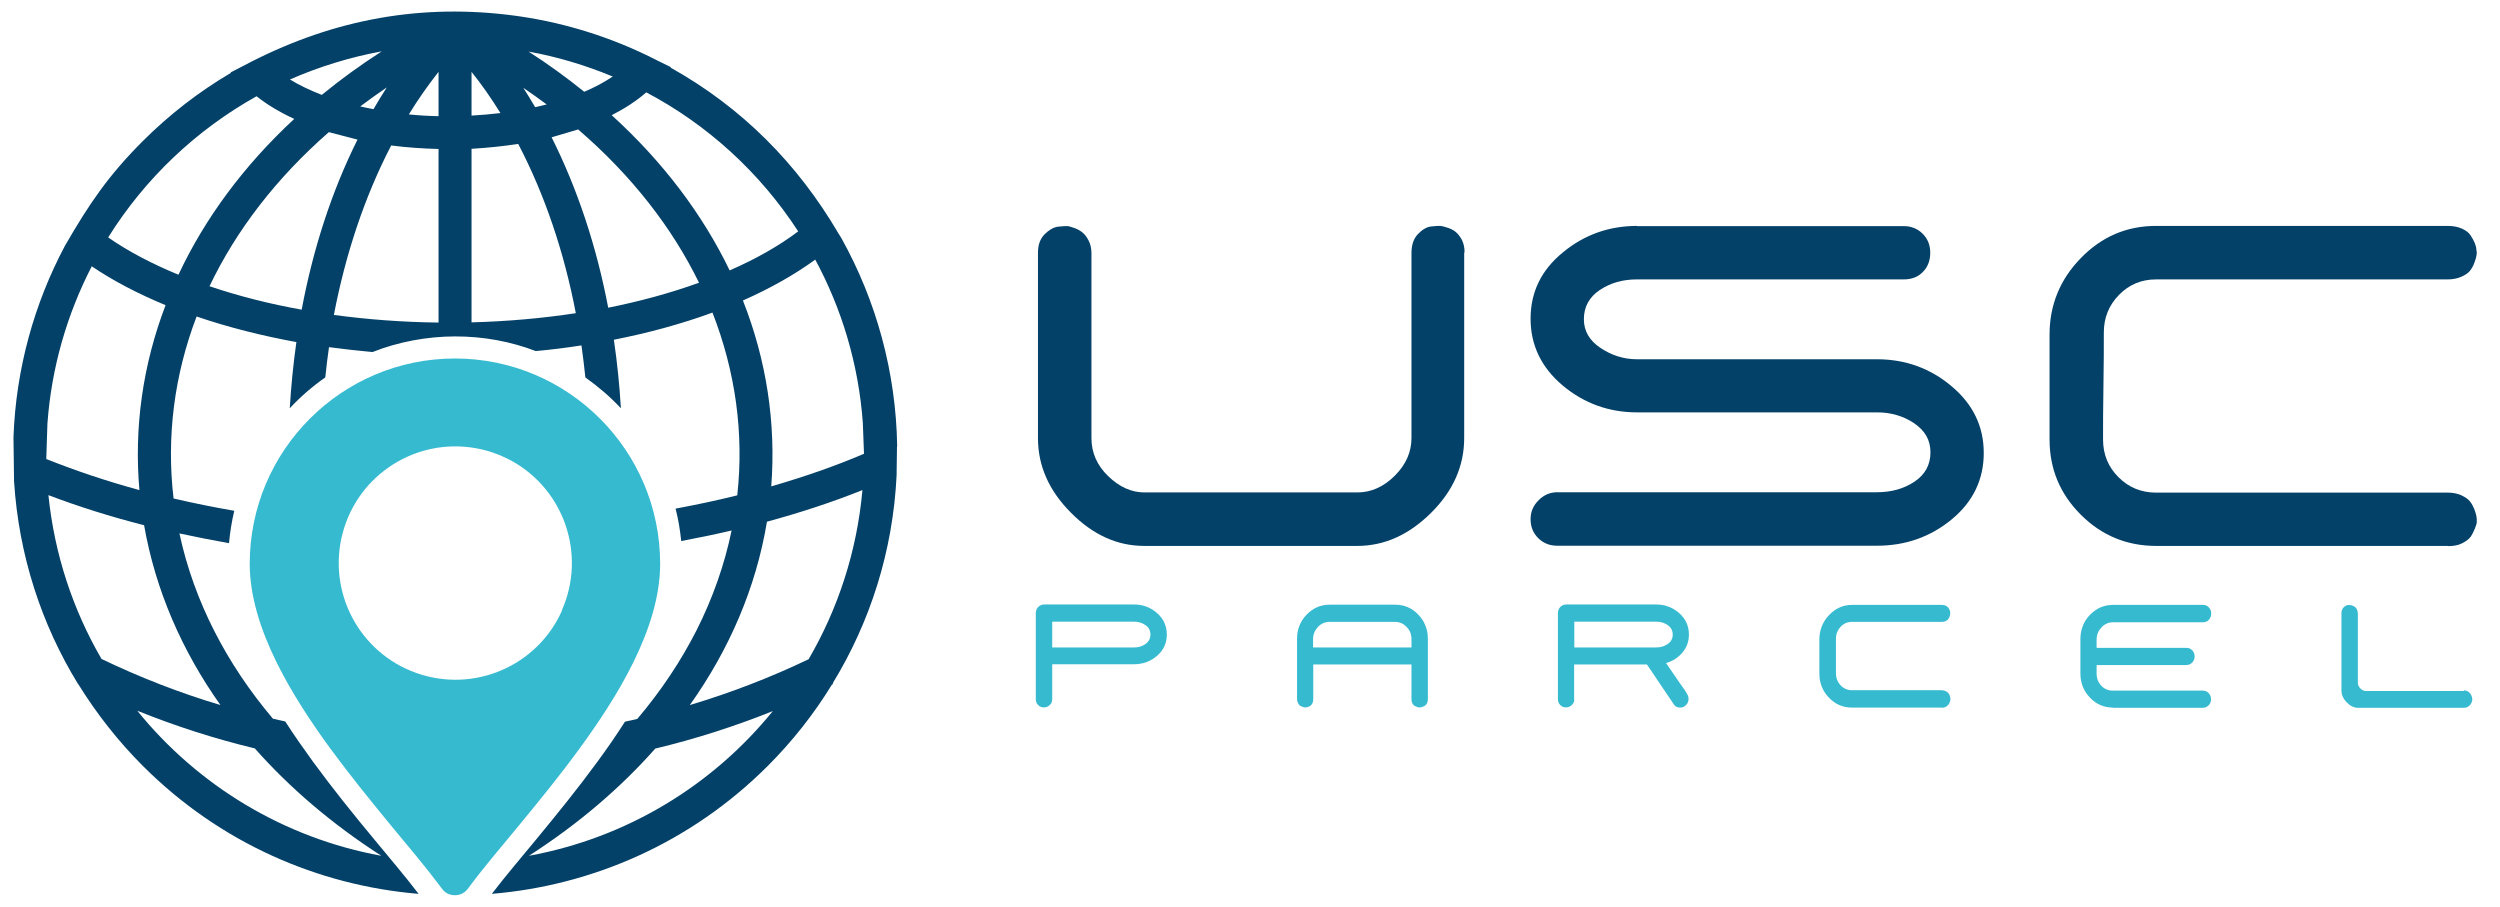
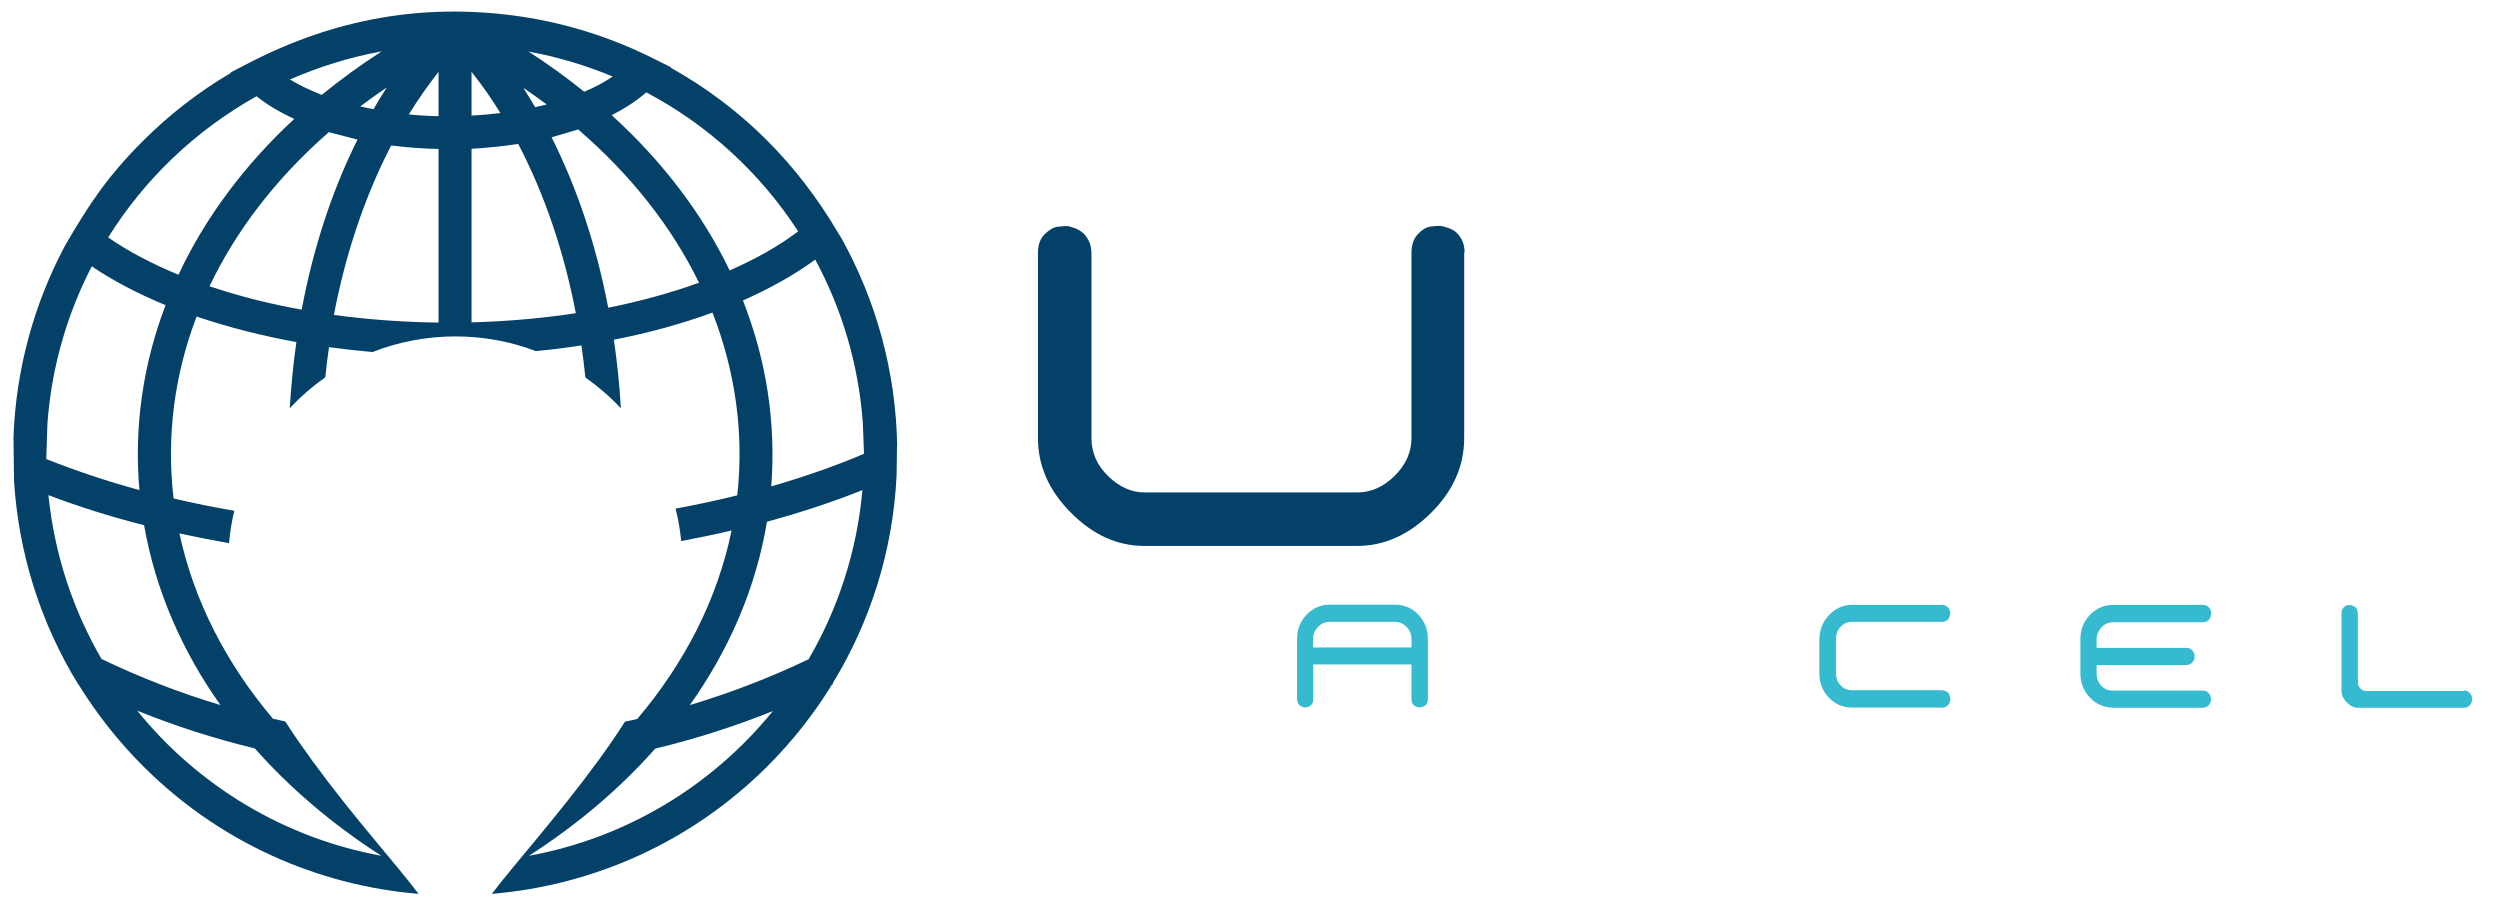
<svg xmlns="http://www.w3.org/2000/svg" id="Camada_1" viewBox="0 0 128.04 46.45">
  <defs>
    <style>.cls-1,.cls-2{fill:#044169;}.cls-1,.cls-3{fill-rule:evenodd;}.cls-4,.cls-3{fill:#36bad0;}</style>
  </defs>
  <path class="cls-1" d="m41.75,13.3c-1.06.77-2.3,1.47-3.7,2.09,1.21,3.07,1.7,6.3,1.45,9.52,1.69-.49,3.28-1.04,4.75-1.67l-.06-1.59c-.22-3.01-1.08-5.84-2.44-8.36h0Zm4.19,9.57l-.02,1.49h0c-.19,3.88-1.36,7.51-3.27,10.63l.02.04-.06.03c-.93,1.52-2.04,2.92-3.29,4.17-3.94,3.94-8.98,6.12-14.13,6.55.72-.94,1.49-1.84,2.24-2.75,1.09-1.32,2.16-2.64,3.17-4.02.47-.64.95-1.33,1.41-2.05.21-.04.42-.09.63-.14,1.22-1.44,2.23-2.96,3.03-4.53.84-1.66,1.44-3.38,1.8-5.12-.85.2-1.72.38-2.58.54-.06-.57-.15-1.12-.29-1.66,1.07-.2,2.12-.42,3.16-.68.35-3.16-.09-6.34-1.27-9.36-1.61.59-3.32,1.05-5.05,1.39.17,1.16.29,2.33.36,3.51-.55-.59-1.16-1.11-1.82-1.58-.06-.55-.12-1.1-.2-1.64-.76.12-1.55.22-2.34.29-1.28-.49-2.67-.75-4.12-.75s-2.93.28-4.24.8c-.76-.07-1.5-.15-2.23-.25-.07.51-.14,1.03-.19,1.55-.66.46-1.27.99-1.82,1.58.07-1.14.18-2.27.34-3.39-1.75-.32-3.47-.75-5.11-1.31-1.15,3.01-1.55,6.18-1.18,9.32,1.03.24,2.06.45,3.11.63-.13.54-.22,1.1-.27,1.66-.85-.15-1.7-.32-2.54-.5.75,3.49,2.43,6.7,4.79,9.49.21.05.42.09.63.14.46.72.95,1.41,1.42,2.06,1.01,1.38,2.08,2.71,3.17,4.02.75.91,1.52,1.81,2.24,2.75-5.15-.43-10.18-2.61-14.12-6.55-1.26-1.26-2.37-2.67-3.31-4.19h-.02s0-.02,0-.02c-1.87-3.05-3.03-6.59-3.27-10.37h0s-.03-2.26-.03-2.26c.13-3.53,1.07-6.85,2.63-9.79h0c1.24-2.15,2.22-3.6,3.99-5.37,1.35-1.35,2.87-2.53,4.52-3.5l-.02-.02.64-.33C16.76,1.09,21.19.2,25.95.75c2.76.32,5.37,1.14,7.74,2.36l.67.33-.02.02c3.65,2.04,6.49,4.9,8.6,8.49l.16.26h0c1.77,3.18,2.79,6.83,2.85,10.65h0Zm-43.51-1.21l-.06,1.85c1.48.59,3.08,1.13,4.77,1.59-.28-3.2.17-6.41,1.34-9.47-1.42-.59-2.69-1.25-3.78-1.99-1.26,2.44-2.06,5.16-2.27,8.04h0Zm.05,3.7c.31,3.04,1.26,5.88,2.72,8.39,1.98.95,4.01,1.74,6.09,2.36-1.98-2.79-3.33-5.9-3.91-9.21-1.73-.44-3.37-.96-4.9-1.54h0Zm4.55,11.04c3.1,3.83,7.51,6.52,12.5,7.43-2.55-1.64-4.71-3.5-6.48-5.5-2.04-.49-4.06-1.14-6.02-1.93h0Zm20.06,7.43c4.99-.91,9.39-3.59,12.49-7.41-1.97.79-3.98,1.43-6.02,1.92-1.77,2-3.92,3.85-6.47,5.49h0Zm14.32-10.06c1.51-2.59,2.48-5.53,2.76-8.67-1.52.61-3.16,1.15-4.89,1.62-.56,3.38-1.93,6.55-3.95,9.39,2.07-.62,4.11-1.4,6.09-2.35h0ZM.68,23.05c0-.06,0-.11,0-.17v.17h0ZM19.82,4.47c-.47.32-.93.65-1.37.98.22.05.45.1.68.14.22-.38.45-.76.69-1.13h0Zm-2.98,2.3c-2.7,2.36-4.75,5.04-6.11,7.89,1.51.51,3.1.91,4.72,1.2.58-3.09,1.53-6.05,2.86-8.71l-1.46-.38h0Zm-7.7,7.3c1.35-2.88,3.34-5.58,5.93-7.98-.74-.34-1.39-.73-1.93-1.16-3.1,1.73-5.72,4.22-7.6,7.23,1.02.71,2.24,1.35,3.6,1.91h0Zm7.34-9.21c.95-.78,1.97-1.52,3.07-2.23-1.64.3-3.21.79-4.7,1.44.47.29,1.02.55,1.63.79h0Zm5.98-1.18c-.54.69-1.05,1.41-1.52,2.18.5.05,1,.08,1.52.09v-2.27h0Zm-2.43,3.78c-1.36,2.62-2.34,5.58-2.93,8.67,1.71.23,3.5.37,5.36.39V7.63c-.84-.02-1.65-.08-2.43-.18h0Zm4.12-3.78v2.24c.51-.03,1-.07,1.48-.13-.46-.74-.95-1.45-1.48-2.11h0Zm0,3.94v8.89c1.85-.05,3.64-.21,5.34-.47-.59-3.1-1.58-6.05-2.95-8.67-.76.12-1.56.2-2.38.25h0Zm2.64-3.14c.21.33.42.67.62,1.01.2-.05.4-.09.59-.14-.39-.29-.8-.58-1.21-.86h0Zm1.46,2.55c1.34,2.67,2.31,5.63,2.9,8.73,1.59-.32,3.16-.74,4.65-1.28-1.38-2.83-3.46-5.5-6.19-7.85l-1.35.4h0Zm-1.18-4.39c1.01.65,1.96,1.34,2.85,2.06.55-.23,1.04-.5,1.46-.78-1.37-.57-2.82-1.01-4.32-1.28h0Zm4.26,3.26c.68-.35,1.28-.74,1.77-1.17,3.16,1.67,5.84,4.13,7.78,7.12-.98.74-2.16,1.41-3.51,2-1.38-2.86-3.41-5.56-6.04-7.95Z" />
-   <path class="cls-3" d="m23.31,18.36c-5.81,0-10.52,4.71-10.52,10.52,0,3.32,2.24,6.87,4.13,9.46,1,1.36,2.06,2.67,3.13,3.97.87,1.05,1.77,2.11,2.59,3.21.16.22.39.33.66.33s.5-.12.66-.33c.81-1.1,1.72-2.15,2.59-3.21,1.07-1.3,2.14-2.61,3.13-3.97,1.9-2.6,4.13-6.14,4.13-9.46,0-5.81-4.71-10.52-10.52-10.52Zm5.47,12.92c-1.27,2.84-4.51,4.23-7.45,3.19-2.94-1.04-4.58-4.16-3.78-7.17.8-3.01,3.78-4.9,6.84-4.34.63.11,1.23.33,1.79.63,2.73,1.49,3.86,4.84,2.59,7.68Z" />
  <path class="cls-2" d="m74.99,12.94v9.5c0,1.43-.57,2.71-1.7,3.83-1.14,1.13-2.4,1.69-3.78,1.69h-10.91c-1.38,0-2.63-.57-3.75-1.7-1.13-1.13-1.69-2.41-1.69-3.82v-9.5c0-.39.11-.71.34-.94.23-.23.46-.36.68-.39l.34-.03s.08,0,.14,0c.06,0,.18.03.34.09.16.05.3.13.42.22.12.09.23.23.33.42.1.19.15.41.15.66v9.47c0,.75.29,1.4.86,1.95.57.55,1.19.83,1.85.83h10.91c.71,0,1.35-.29,1.92-.86.57-.57.85-1.21.85-1.93v-9.47c0-.42.11-.74.33-.97.22-.23.44-.36.66-.39l.34-.03s.09,0,.15,0c.06,0,.17.03.33.08.16.05.3.11.42.2.12.09.23.22.34.41.1.19.15.41.15.66Z" />
-   <path class="cls-2" d="m83.84,11.58h13.66c.38,0,.71.13.97.39.26.26.39.58.39.97,0,.41-.13.74-.38.99-.25.26-.58.38-.98.38h-13.66c-.73,0-1.36.18-1.9.54-.54.36-.82.86-.82,1.5,0,.6.28,1.09.85,1.47.57.38,1.19.58,1.87.58h12.29c1.45,0,2.73.46,3.82,1.38,1.1.92,1.65,2.06,1.65,3.42s-.55,2.5-1.64,3.4c-1.09.9-2.37,1.35-3.83,1.35h-16.38c-.38,0-.71-.13-.97-.39-.26-.26-.39-.58-.39-.97s.14-.7.41-.97c.27-.27.59-.41.95-.41h16.38c.74,0,1.38-.18,1.92-.54.54-.36.82-.86.82-1.5s-.28-1.11-.83-1.49c-.55-.37-1.19-.56-1.9-.56h-12.29c-1.45,0-2.72-.46-3.82-1.38-1.09-.92-1.64-2.06-1.64-3.42s.55-2.49,1.65-3.39c1.1-.91,2.37-1.36,3.81-1.36Z" />
-   <path class="cls-2" d="m125.37,27.96h-14.94c-1.5,0-2.79-.53-3.86-1.6-1.07-1.07-1.6-2.35-1.6-3.86v-5.36c0-1.51.53-2.82,1.6-3.92,1.07-1.1,2.35-1.65,3.86-1.65h14.94c.28,0,.52.05.72.14.2.09.35.2.44.34.09.13.16.27.22.4.05.13.08.25.08.34l.02.13c0,.05,0,.12-.02.19-.01.07-.04.19-.1.34-.05.15-.13.29-.22.41-.09.12-.24.22-.44.31-.2.09-.44.14-.7.14h-14.94c-.75,0-1.38.26-1.9.79-.52.53-.78,1.17-.78,1.93,0,.71,0,1.63-.02,2.74-.02,1.11-.02,2.02-.02,2.74,0,.76.26,1.4.79,1.93.53.53,1.17.79,1.93.79h14.94c.27,0,.5.05.7.14.2.1.35.2.44.32.09.12.16.25.22.4.05.15.09.26.1.34.01.07.02.13.02.18,0,.03,0,.08,0,.14,0,.06-.04.17-.1.33-.06.15-.13.29-.22.42-.09.12-.24.23-.44.33-.2.1-.44.14-.7.14Z" />
-   <path class="cls-4" d="m53.89,35.81c0,.12-.04.22-.13.3-.08.08-.18.12-.3.12s-.21-.04-.29-.12c-.08-.08-.12-.18-.12-.3v-4.41c0-.12.04-.23.12-.31.08-.08.18-.13.3-.13h4.62c.45,0,.84.15,1.17.44.33.29.5.66.5,1.1s-.17.8-.5,1.09c-.33.28-.72.43-1.17.43h-4.2v1.79Zm0-3.97v1.32h4.2c.22,0,.42-.06.58-.18.17-.12.25-.28.25-.48s-.08-.37-.25-.48c-.17-.12-.36-.18-.58-.18h-4.2Z" />
  <path class="cls-4" d="m73.13,35.81c0,.08-.01.14-.04.2-.03.06-.06.1-.11.13-.04.03-.08.05-.13.06-.04.02-.08.03-.11.03h-.04s-.02,0-.04,0c-.02,0-.05-.01-.1-.03-.05-.02-.09-.04-.13-.06-.04-.03-.07-.07-.1-.13-.03-.06-.04-.13-.04-.2v-1.78h-5.03v1.78c0,.08-.01.14-.04.2-.03.06-.06.1-.1.13-.04.03-.08.05-.12.06s-.07.03-.1.03h-.04s-.03,0-.05,0c-.02,0-.05-.01-.1-.03s-.09-.04-.13-.06c-.04-.03-.07-.07-.1-.13-.03-.06-.05-.13-.05-.2v-3.09c0-.48.16-.9.49-1.24s.72-.51,1.18-.51h3.36c.46,0,.86.17,1.18.51.33.34.49.76.49,1.24v3.09Zm-2.93-2.65h2.09v-.43c0-.24-.08-.45-.25-.62-.16-.17-.36-.26-.59-.26h-3.36c-.23,0-.43.09-.59.26s-.25.38-.25.62v.43h2.95Z" />
-   <path class="cls-4" d="m80.63,35.81c0,.12-.04.22-.13.3-.08.08-.18.12-.3.12s-.21-.04-.29-.12c-.08-.08-.12-.18-.12-.3v-4.41c0-.12.04-.23.12-.31.08-.08.18-.13.3-.13h4.62c.45,0,.84.15,1.17.44.33.29.5.66.5,1.1,0,.35-.11.66-.33.92-.22.26-.5.44-.84.54.02.03.16.23.41.6.25.36.43.63.55.79.02.03.06.1.12.2h0c.05.08.07.16.07.25,0,.12-.04.22-.13.31-.08.09-.18.13-.3.13-.14,0-.25-.05-.32-.16l-1.38-2.05h-3.73v1.79Zm0-3.97v1.32h4.2c.22,0,.42-.06.59-.18s.25-.28.25-.48-.08-.36-.25-.48c-.17-.12-.36-.18-.59-.18h-4.2Z" />
  <path class="cls-4" d="m99.43,36.24h-4.58c-.46,0-.86-.17-1.18-.51-.33-.34-.49-.76-.49-1.24v-1.72c0-.49.16-.91.49-1.26.33-.35.72-.53,1.18-.53h4.58c.08,0,.16.01.22.04.06.03.11.07.14.11.03.04.05.09.07.13.02.04.02.08.02.11v.04s0,.04,0,.06c0,.02-.01.06-.03.11-.02.05-.04.09-.07.13-.03.04-.07.07-.13.1-.06.03-.13.04-.22.04h-4.58c-.23,0-.42.08-.58.25-.16.17-.24.38-.24.62,0,.23,0,.52,0,.88,0,.36,0,.65,0,.88,0,.24.08.45.24.62.16.17.36.25.59.25h4.58c.08,0,.15.02.22.05.06.03.11.07.13.1s.05.08.07.13c.02.05.03.08.03.11,0,.02,0,.04,0,.06,0,.01,0,.03,0,.05,0,.02-.01.06-.03.11-.02.05-.04.09-.07.13-.03.04-.07.07-.13.11-.06.03-.13.05-.22.05Z" />
  <path class="cls-4" d="m108.22,36.24c-.46,0-.86-.17-1.18-.51-.33-.34-.49-.76-.49-1.24v-1.76c0-.48.16-.9.49-1.24.33-.34.72-.51,1.18-.51h4.61c.12,0,.22.04.3.13.08.08.12.19.12.31s-.04.23-.12.32c-.08.09-.18.13-.3.13h-4.61c-.23,0-.43.09-.59.26-.16.17-.25.38-.25.62v.43h4.6c.12,0,.22.04.3.13.08.08.12.19.12.31s-.04.23-.12.31c-.08.08-.18.13-.3.13h-4.6v.44c0,.24.08.45.24.62.16.17.36.25.59.25h4.61c.12,0,.22.04.3.13.08.09.12.19.12.31s-.04.23-.12.31c-.08.08-.18.13-.3.13h-4.61Z" />
  <path class="cls-4" d="m126.19,35.36c.12,0,.21.04.28.11.07.07.11.15.13.22l.02.11s0,.03,0,.05-.01.06-.03.11c-.02.05-.04.09-.07.13-.03.04-.07.07-.13.11s-.12.05-.19.05h-5.43c-.21,0-.4-.09-.58-.28-.18-.18-.27-.39-.27-.61v-3.95c0-.13.04-.23.11-.3.07-.07.14-.11.21-.12h.11s.02,0,.04,0c.02,0,.05.01.1.03s.09.04.13.07c.04.03.07.07.1.14s.04.13.04.22v3.51c0,.11.04.21.13.3.09.09.18.13.28.13h5.02Z" />
</svg>